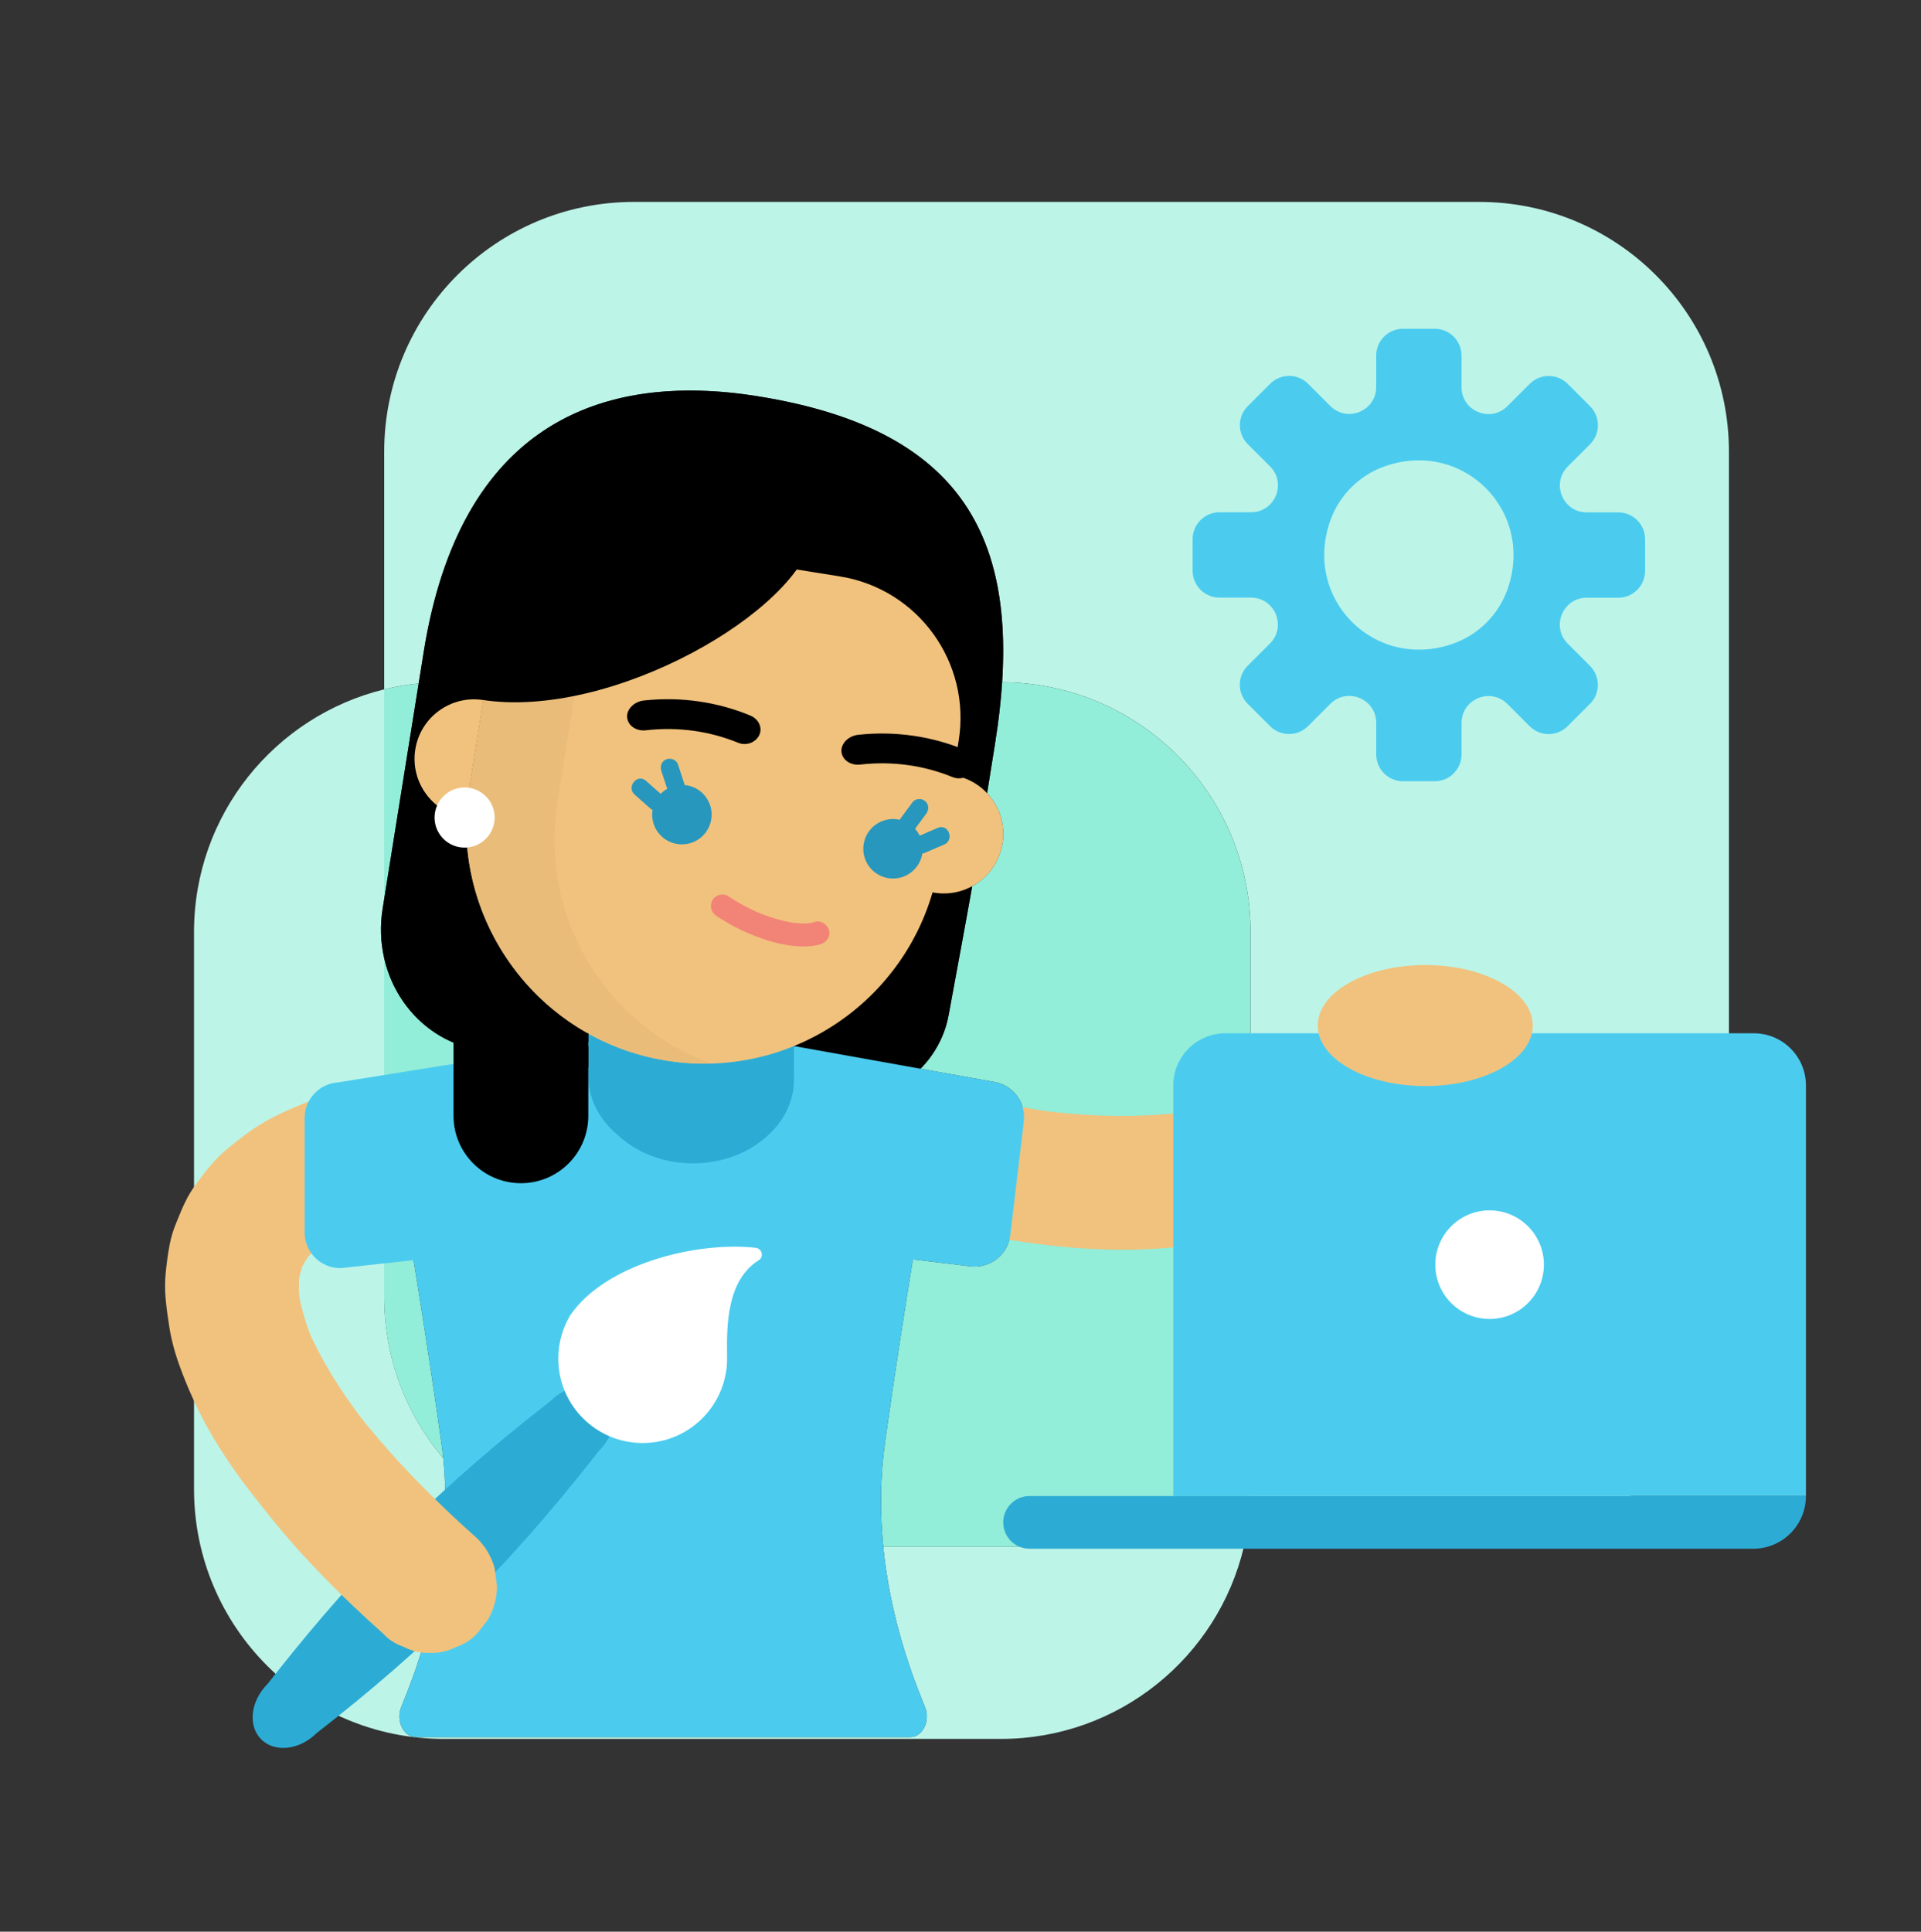
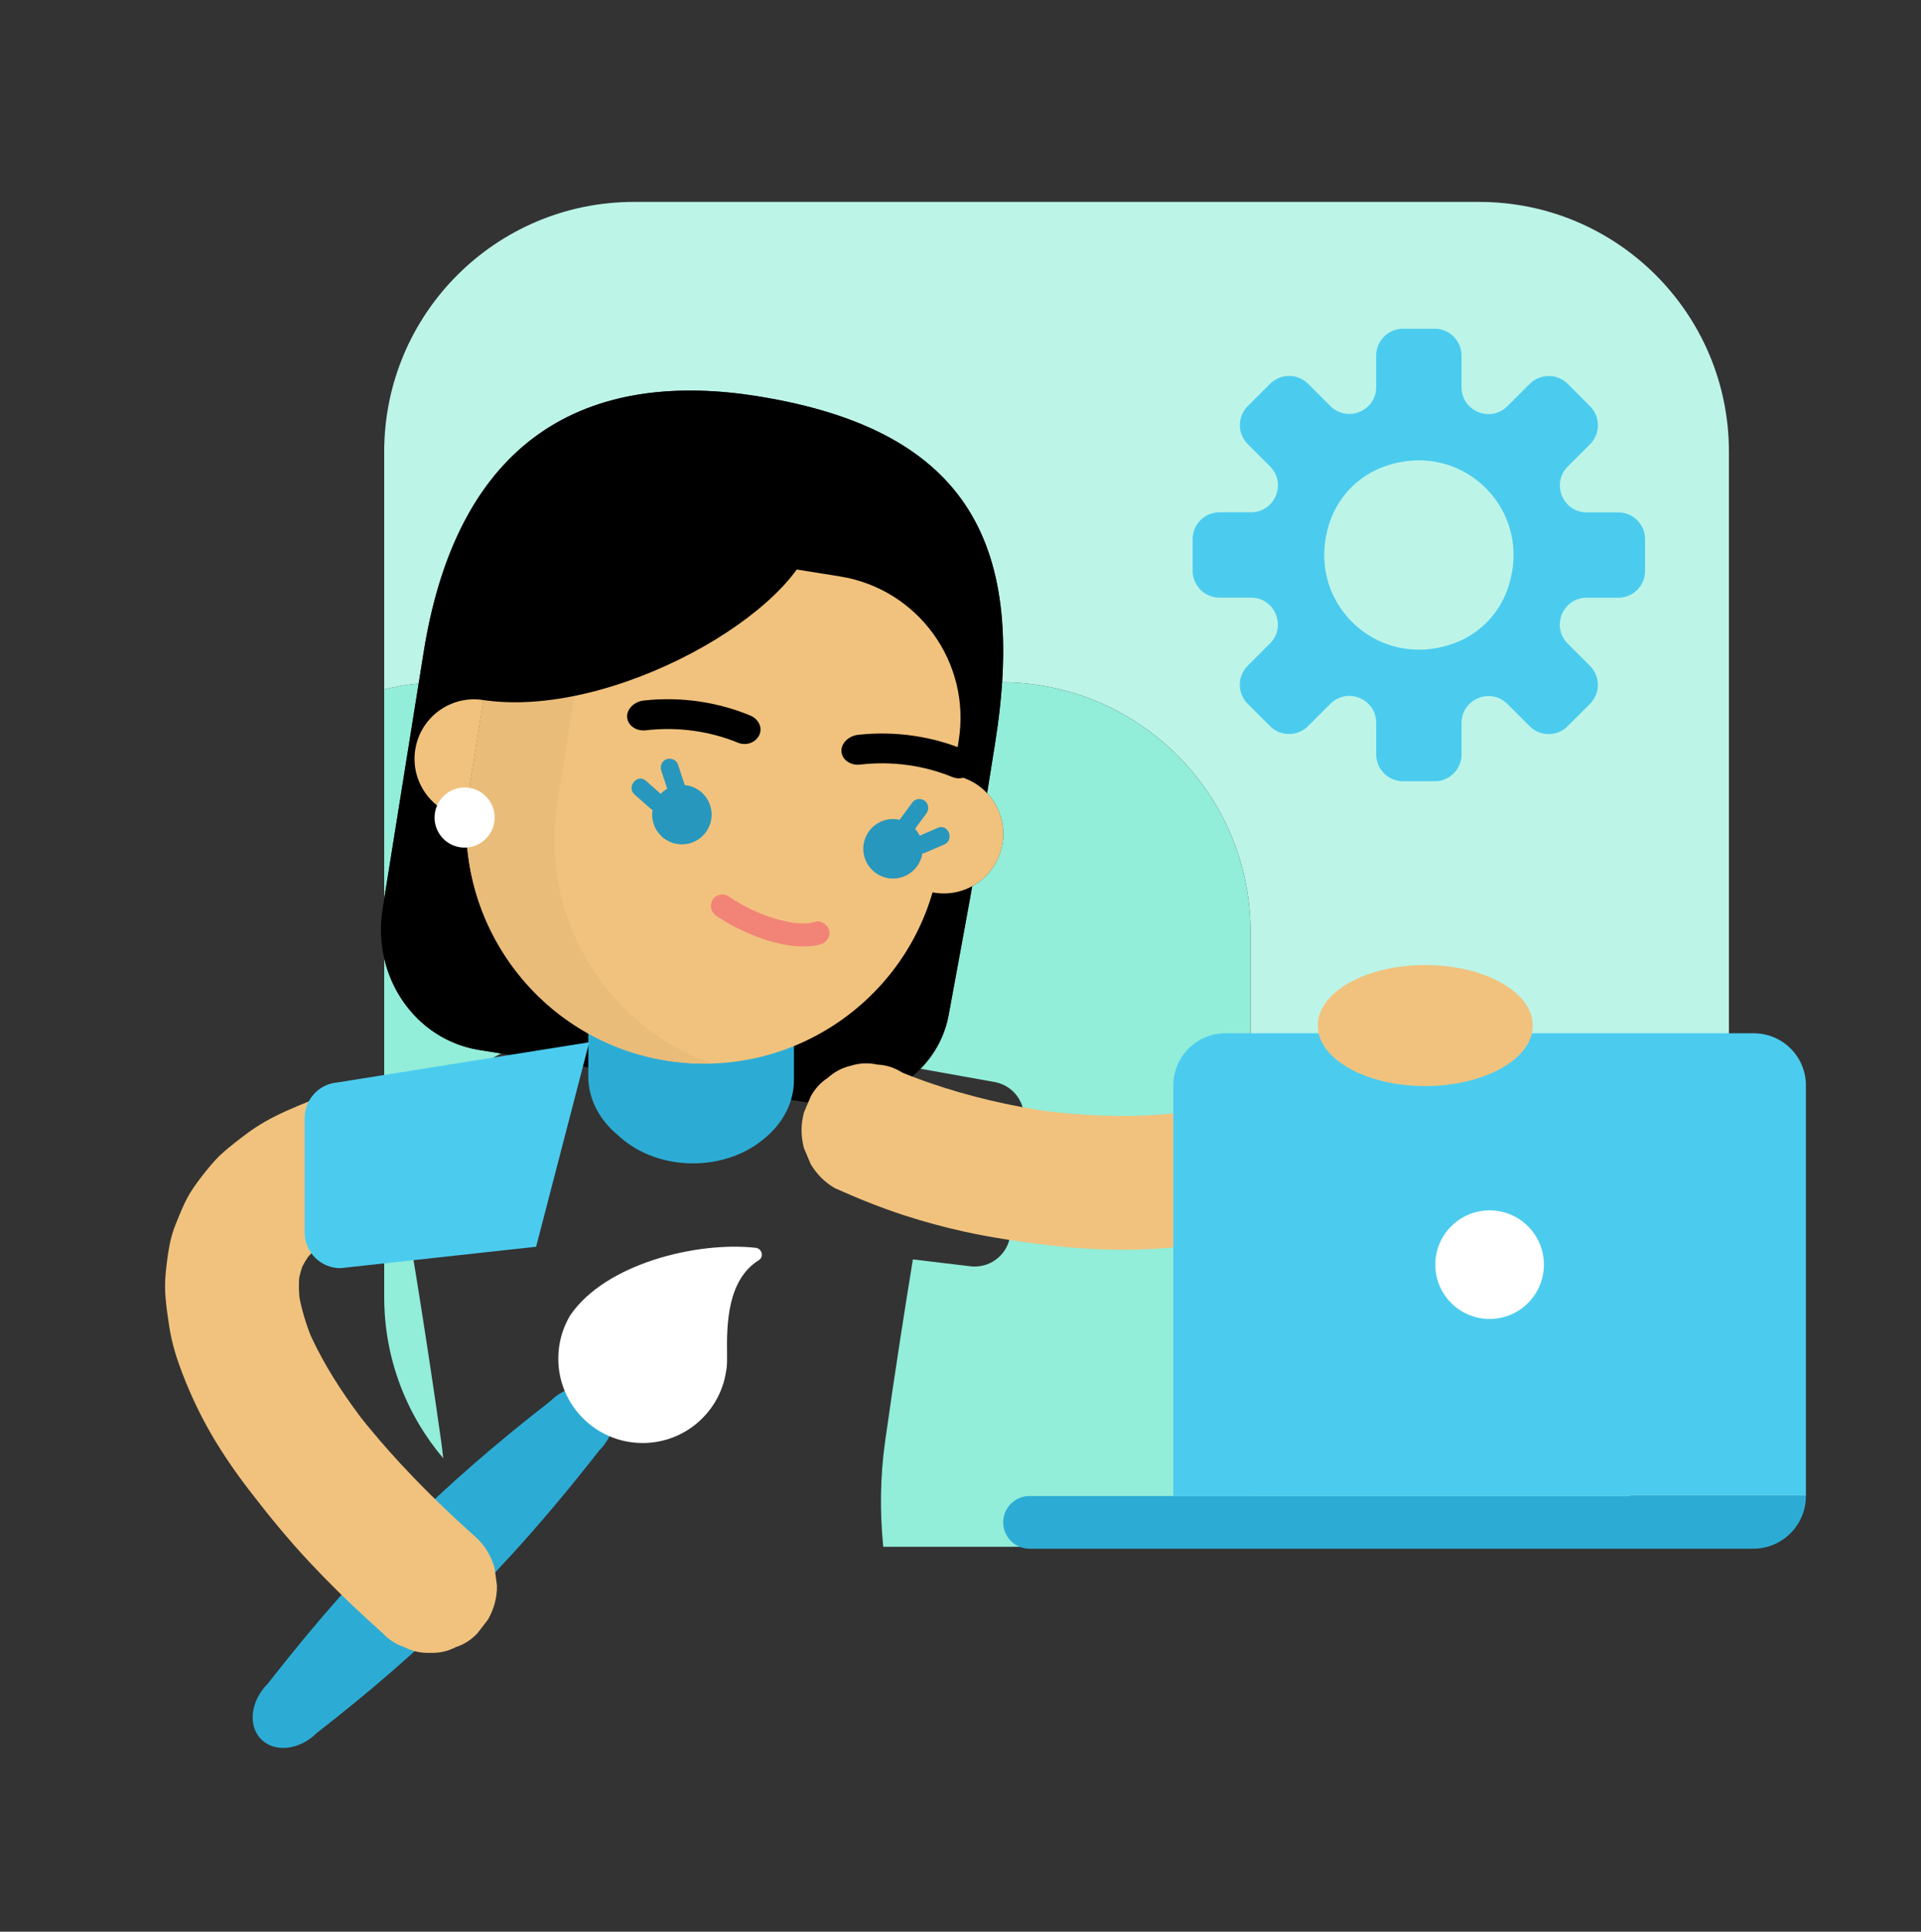
<svg xmlns="http://www.w3.org/2000/svg" width="184" height="185" viewBox="0 0 184 185" fill="none">
  <rect x="0" y="0" width="184" height="185" fill="#333333" stroke="none" />
-   <path d="M36.8 66.022C26.343 68.58 18.584 78.014 18.584 89.258V142.618C18.584 155.829 29.293 166.538 42.504 166.538H95.864C107.174 166.538 116.652 158.688 119.144 148.138H84.601C85.096 153.126 86.404 158.054 88.3 162.74L88.603 163.491C89.133 164.805 88.373 166.361 87.203 166.361H39.829C38.657 166.361 37.898 164.806 38.428 163.491L38.737 162.725C41.7 155.395 43.233 147.479 42.456 139.659C38.931 135.492 36.804 130.102 36.804 124.216V91.779C36.458 90.273 36.39 88.665 36.653 87.031L36.804 86.084V66.02" fill="#BDF4E8" />
  <path d="M141.68 19.338H60.72C47.509 19.338 36.8 30.047 36.8 43.258V66.022C37.875 65.759 38.975 65.57 40.101 65.457L40.583 62.442C43.545 43.924 53.758 37.405 66.093 37.405C68.198 37.405 70.364 37.594 72.568 37.948C90.784 40.862 96.979 50.09 95.989 65.338C109.143 65.404 119.786 76.089 119.786 89.258V142.618C119.786 144.517 119.565 146.366 119.146 148.138H141.682C154.893 148.138 165.602 137.429 165.602 124.218V43.258C165.602 30.047 154.893 19.338 141.682 19.338" fill="#BDF4E8" />
  <path d="M36.8 91.781V124.218C36.8 130.104 38.927 135.493 42.453 139.661C42.399 139.127 42.337 138.596 42.261 138.064C40.664 126.698 38.894 116.357 38.894 116.357C38.894 109.443 42.644 103.499 48.009 100.894L45.899 100.557C41.301 99.821 37.825 96.25 36.8 91.781ZM40.101 65.457C38.977 65.57 37.875 65.759 36.8 66.022V86.086L40.101 65.457ZM95.987 65.338C95.866 67.202 95.638 69.154 95.312 71.196L94.549 75.969C95.713 77.211 96.313 78.959 96.022 80.77C95.732 82.582 94.618 84.056 93.122 84.873C92.898 86.181 91.849 91.883 90.861 97.229C90.493 99.216 89.536 100.966 88.175 102.357L95.318 103.637C97.08 103.983 98.28 105.63 98.067 107.415L96.769 118.271C96.561 120.015 95.078 121.298 93.364 121.298C93.227 121.298 93.091 121.29 92.951 121.274L87.439 120.615C86.774 124.682 85.742 131.193 84.774 138.084C84.305 141.427 84.27 144.796 84.601 148.138H119.144C119.561 146.366 119.784 144.519 119.784 142.618V89.258C119.784 76.089 109.14 65.404 95.987 65.338Z" fill="#92EDD9" />
-   <path d="M84.774 138.084C86.373 126.707 88.149 116.357 88.149 116.357C88.149 107.042 81.343 99.488 72.949 99.488H54.096C45.7 99.488 38.896 107.042 38.896 116.357C38.896 116.357 40.666 126.698 42.263 138.064C43.433 146.399 41.901 154.896 38.736 162.725L38.427 163.491C37.897 164.805 38.657 166.361 39.827 166.361H87.201C88.372 166.361 89.132 164.806 88.602 163.491L88.298 162.74C85.135 154.911 83.602 146.416 84.774 138.082" fill="#4BCCEF" />
  <path d="M25.635 161.265L26.432 160.254C34.515 150.004 42.351 142.237 52.657 134.235L52.692 134.207C54.33 132.57 56.709 132.297 58.01 133.596C59.311 134.896 59.035 137.276 57.399 138.914L56.576 139.956C48.49 150.206 40.649 157.971 30.34 165.971C28.702 167.609 26.323 167.881 25.022 166.582C23.721 165.283 23.997 162.902 25.633 161.265H25.635Z" fill="#2CACD5" />
  <path d="M54.618 125.97C53.892 127.182 53.474 128.601 53.474 130.117C53.474 134.581 57.093 138.2 61.557 138.2C65.611 138.2 68.967 135.215 69.55 131.324C69.636 130.912 69.649 130.432 69.64 129.778C69.598 126.871 69.64 122.588 72.683 120.687C73.197 120.367 72.983 119.572 72.382 119.504C66.777 118.876 58.002 121.013 54.62 125.966L54.617 125.97H54.618Z" fill="white" />
  <path d="M72.566 37.946C57.454 35.528 44.051 40.763 40.583 62.44L36.649 87.032C35.611 93.518 39.753 99.571 45.901 100.556L77.632 105.632C83.935 106.641 89.812 102.907 90.861 97.229C91.906 91.573 93.019 85.517 93.152 84.691L95.31 71.198C98.311 52.442 93.008 41.218 72.566 37.948" fill="black" />
  <path d="M79.952 113.787C82.156 114.77 84.394 115.679 86.69 116.42C88.545 117.02 90.429 117.528 92.331 117.949C94.819 118.499 97.332 118.869 99.859 119.191C101.831 119.441 103.817 119.602 105.804 119.662C107.763 119.721 109.727 119.683 111.681 119.524C114.073 119.331 116.476 119.016 118.824 118.516C120.524 118.153 122.202 117.671 123.817 117.031C125.821 116.238 127.812 115.384 129.608 114.181C130.693 113.452 131.739 112.648 132.723 111.789C133.297 111.287 133.838 110.742 134.333 110.16C135.161 109.191 135.963 108.17 136.635 107.082C137.323 105.969 137.801 104.769 138.304 103.562C138.451 103.209 138.583 102.85 138.703 102.488C138.97 101.636 139.008 100.784 138.817 99.932C138.778 99.08 138.525 98.285 138.057 97.549C137.654 96.802 137.104 96.202 136.407 95.751C135.788 95.185 135.062 94.802 134.228 94.605C133.66 94.528 133.093 94.452 132.524 94.377C131.367 94.381 130.291 94.671 129.29 95.251C128.857 95.584 128.425 95.919 127.992 96.254C127.197 97.052 126.649 97.996 126.344 99.082C126.219 99.461 126.079 99.834 125.924 100.201C126.139 99.691 126.355 99.179 126.57 98.67C126.09 99.799 125.468 100.863 124.719 101.836C125.054 101.404 125.387 100.972 125.722 100.539C124.892 101.612 123.917 102.563 122.846 103.393C123.278 103.058 123.711 102.725 124.143 102.39C122.7 103.502 121.096 104.387 119.422 105.095C119.931 104.88 120.443 104.664 120.952 104.449C118.866 105.327 116.675 105.932 114.452 106.348C113.778 106.473 113.101 106.582 112.422 106.674C112.991 106.596 113.558 106.521 114.126 106.446C110.345 106.953 106.505 106.983 102.705 106.672C101.605 106.582 100.506 106.462 99.412 106.317C99.98 106.392 100.547 106.469 101.115 106.545C99.018 106.262 96.933 105.879 94.874 105.393C92.859 104.918 90.868 104.346 88.914 103.665C87.86 103.297 86.817 102.898 85.788 102.464C86.298 102.679 86.809 102.894 87.319 103.11C87.017 102.983 86.718 102.852 86.418 102.718C85.682 102.25 84.888 101.996 84.035 101.958C83.183 101.766 82.331 101.805 81.479 102.072C80.645 102.271 79.919 102.653 79.3 103.218C78.603 103.671 78.053 104.269 77.65 105.016C77.435 105.526 77.219 106.037 77.004 106.547C76.699 107.682 76.699 108.817 77.004 109.954C77.219 110.464 77.435 110.976 77.65 111.485C78.22 112.448 78.986 113.215 79.948 113.783L79.952 113.787Z" fill="#F1C27D" />
-   <path d="M74.345 119.051L92.951 121.274C94.834 121.499 96.543 120.155 96.768 118.271L98.065 107.415C98.278 105.63 97.079 103.984 95.316 103.638L76.053 100.184L74.345 119.051Z" fill="#4BCCEF" />
  <path d="M56.35 103.104V98.031C56.35 93.543 60.876 89.961 66.301 90.156L66.934 90.178C72.038 90.362 76.058 93.84 76.053 98.062C76.049 99.948 76.049 101.873 76.049 103.422C76.049 105.515 75.046 107.52 73.258 109C73.214 109.036 73.168 109.073 73.123 109.112C69.32 112.256 63.125 112.177 59.438 108.942C59.263 108.788 59.09 108.637 58.922 108.488C57.272 107.025 56.35 105.104 56.35 103.104Z" fill="#2CACD5" />
  <path d="M84.772 78.97C85.269 75.864 88.191 73.748 91.297 74.245C94.403 74.742 96.519 77.664 96.022 80.77C95.525 83.876 92.605 85.992 89.497 85.495C86.391 84.998 84.275 82.078 84.772 78.97Z" fill="#F1C27D" />
  <path d="M85.56 56.024C85.56 56.024 85.507 56.355 85.4 57.021C90.013 59.822 92.721 65.215 91.836 70.871C93.288 61.803 93.995 57.374 93.995 57.374C93.995 57.374 92.015 57.058 85.558 56.024" fill="black" />
  <path d="M89.323 85.464C87.341 92.287 82.336 97.613 76.051 100.184H76.053C82.338 97.613 87.341 92.287 89.323 85.466" fill="black" />
  <path d="M76.051 100.184C73.743 101.128 71.265 101.698 68.698 101.836C71.265 101.698 73.743 101.126 76.051 100.184Z" fill="#2CACD5" />
  <path d="M89.935 82.75C89.784 83.679 89.578 84.583 89.323 85.466C89.578 84.585 89.784 83.679 89.935 82.75Z" fill="#E5B877" />
  <path d="M68.696 101.838C68.696 101.838 68.693 101.838 68.691 101.838C68.691 101.838 68.695 101.838 68.696 101.838ZM64.201 101.634C64.389 101.661 64.575 101.685 64.763 101.707C64.59 101.687 64.415 101.663 64.242 101.639C64.229 101.637 64.216 101.636 64.201 101.634Z" fill="#2CACD5" />
  <path d="M63.85 101.58C51.425 99.593 42.964 87.909 44.951 75.484L49.001 50.174L80.451 55.205C87.93 56.403 93.025 63.435 91.829 70.917L89.947 82.682C87.96 95.107 76.276 103.567 63.85 101.58Z" fill="#F1C27D" />
-   <path d="M59.862 100.57C61.136 101.019 62.47 101.36 63.85 101.58C63.837 101.579 63.822 101.577 63.809 101.573C63.804 101.573 63.798 101.571 63.793 101.569C63.784 101.569 63.778 101.568 63.769 101.566C63.761 101.566 63.756 101.564 63.749 101.562C63.741 101.562 63.734 101.56 63.727 101.558C63.719 101.558 63.714 101.557 63.706 101.555C63.699 101.555 63.692 101.553 63.684 101.551C63.671 101.549 63.658 101.547 63.647 101.546C63.642 101.546 63.635 101.544 63.629 101.542C63.622 101.542 63.612 101.54 63.605 101.538C63.601 101.538 63.594 101.536 63.59 101.536C63.581 101.536 63.574 101.533 63.565 101.533C63.561 101.533 63.555 101.533 63.552 101.531C63.508 101.523 63.465 101.516 63.421 101.507C63.419 101.507 63.416 101.507 63.412 101.507C63.401 101.505 63.392 101.503 63.381 101.501H63.377C62.957 101.424 62.542 101.338 62.131 101.238C62.085 101.227 62.039 101.216 61.993 101.205C61.993 101.205 61.991 101.205 61.99 101.205C61.979 101.203 61.968 101.2 61.958 101.198H61.955C61.922 101.19 61.888 101.181 61.855 101.174H61.852C61.852 101.174 61.833 101.168 61.824 101.166C61.82 101.166 61.817 101.165 61.813 101.163C61.804 101.161 61.796 101.159 61.787 101.155C61.783 101.155 61.778 101.154 61.773 101.152C61.765 101.15 61.756 101.148 61.747 101.146C61.743 101.146 61.739 101.146 61.737 101.144C61.721 101.141 61.704 101.135 61.69 101.132C61.684 101.132 61.679 101.13 61.675 101.128C61.668 101.128 61.662 101.124 61.655 101.122C61.647 101.12 61.642 101.119 61.635 101.117C61.629 101.117 61.622 101.113 61.616 101.111C61.607 101.109 61.601 101.108 61.592 101.106C61.587 101.106 61.583 101.104 61.577 101.102C61.566 101.098 61.553 101.097 61.542 101.093C61.539 101.093 61.533 101.091 61.53 101.089C61.519 101.085 61.509 101.084 61.498 101.08C61.495 101.08 61.489 101.078 61.485 101.076C61.476 101.074 61.467 101.071 61.458 101.069C61.452 101.069 61.449 101.067 61.443 101.065C61.434 101.063 61.423 101.06 61.416 101.058C61.412 101.058 61.408 101.056 61.403 101.054C61.39 101.051 61.375 101.047 61.362 101.043C61.349 101.039 61.335 101.036 61.322 101.032C61.32 101.032 61.316 101.032 61.314 101.03C61.303 101.027 61.292 101.025 61.279 101.021C61.278 101.021 61.274 101.021 61.272 101.019C61.259 101.016 61.246 101.012 61.235 101.008C61.235 101.008 61.233 101.008 61.231 101.008C60.77 100.878 60.315 100.734 59.866 100.576" fill="#2CACD5" />
  <path d="M63.85 101.581C63.968 101.599 64.084 101.618 64.201 101.634C64.214 101.636 64.227 101.638 64.242 101.64C64.111 101.621 63.98 101.601 63.85 101.581ZM63.793 101.572C63.793 101.572 63.804 101.573 63.809 101.575C63.804 101.575 63.798 101.573 63.793 101.572ZM63.749 101.564C63.749 101.564 63.761 101.566 63.769 101.568C63.763 101.568 63.756 101.566 63.749 101.564ZM63.708 101.559C63.708 101.559 63.721 101.56 63.728 101.562C63.721 101.562 63.715 101.56 63.708 101.559ZM63.649 101.548C63.662 101.549 63.675 101.551 63.686 101.553C63.673 101.551 63.662 101.549 63.649 101.548ZM63.605 101.54C63.605 101.54 63.622 101.542 63.629 101.544C63.62 101.544 63.614 101.542 63.605 101.54ZM63.565 101.535C63.565 101.535 63.581 101.538 63.59 101.538C63.581 101.538 63.574 101.535 63.565 101.535ZM63.421 101.509C63.465 101.516 63.508 101.524 63.552 101.533C63.508 101.526 63.465 101.518 63.421 101.509ZM61.955 101.196C61.966 101.198 61.977 101.202 61.986 101.204C61.975 101.202 61.964 101.198 61.955 101.196ZM61.852 101.17C61.885 101.18 61.918 101.187 61.951 101.194C61.918 101.187 61.885 101.178 61.852 101.17ZM61.82 101.163C61.82 101.163 61.839 101.169 61.848 101.17C61.839 101.169 61.83 101.167 61.82 101.163ZM61.783 101.154C61.783 101.154 61.8 101.158 61.809 101.161C61.8 101.159 61.793 101.158 61.783 101.154ZM61.745 101.143C61.745 101.143 61.761 101.146 61.771 101.148C61.761 101.146 61.754 101.145 61.745 101.143ZM61.686 101.128C61.703 101.132 61.719 101.137 61.734 101.141C61.717 101.137 61.701 101.132 61.686 101.128ZM61.651 101.119C61.651 101.119 61.664 101.123 61.671 101.124C61.664 101.124 61.658 101.121 61.651 101.119ZM61.611 101.108C61.611 101.108 61.623 101.112 61.629 101.113C61.623 101.113 61.616 101.11 61.611 101.108ZM61.572 101.099C61.572 101.099 61.581 101.1 61.587 101.102C61.583 101.102 61.577 101.1 61.572 101.099ZM61.524 101.086C61.524 101.086 61.533 101.088 61.537 101.089C61.533 101.089 61.529 101.088 61.524 101.086ZM61.48 101.073C61.48 101.073 61.489 101.075 61.493 101.077C61.489 101.077 61.483 101.075 61.48 101.073ZM61.439 101.062C61.439 101.062 61.449 101.064 61.454 101.066C61.449 101.066 61.445 101.064 61.439 101.062ZM61.399 101.051C61.399 101.051 61.406 101.053 61.412 101.054C61.408 101.054 61.404 101.053 61.399 101.051ZM61.311 101.027C61.311 101.027 61.316 101.027 61.318 101.029C61.314 101.029 61.312 101.029 61.311 101.027ZM61.268 101.016C61.268 101.016 61.274 101.016 61.276 101.018C61.274 101.018 61.27 101.018 61.268 101.016ZM61.228 101.003C61.228 101.003 61.23 101.003 61.231 101.003C61.231 101.003 61.231 101.003 61.228 101.003Z" fill="#2CACD5" />
  <path d="M49.001 50.175L44.951 75.484C43.185 86.527 49.672 96.986 59.861 100.57C60.308 100.729 60.764 100.872 61.226 101.003C61.226 101.003 61.226 101.003 61.23 101.003C61.242 101.006 61.255 101.01 61.266 101.014C61.268 101.014 61.272 101.014 61.274 101.016C61.285 101.019 61.296 101.021 61.309 101.025C61.312 101.025 61.314 101.025 61.316 101.027C61.329 101.03 61.344 101.034 61.356 101.038C61.369 101.041 61.384 101.045 61.397 101.049C61.401 101.049 61.404 101.05 61.41 101.052C61.419 101.054 61.43 101.058 61.438 101.06C61.443 101.06 61.447 101.062 61.452 101.063C61.461 101.065 61.471 101.069 61.48 101.071C61.483 101.071 61.489 101.073 61.493 101.074C61.504 101.078 61.513 101.08 61.524 101.084C61.528 101.084 61.531 101.085 61.537 101.087C61.548 101.091 61.561 101.093 61.572 101.096C61.575 101.096 61.581 101.098 61.587 101.1C61.596 101.102 61.601 101.104 61.61 101.106C61.616 101.106 61.623 101.109 61.629 101.111C61.636 101.113 61.642 101.115 61.649 101.117C61.657 101.117 61.662 101.12 61.669 101.122C61.675 101.122 61.68 101.124 61.684 101.126C61.701 101.13 61.717 101.135 61.732 101.139C61.736 101.139 61.739 101.139 61.741 101.141C61.75 101.142 61.758 101.144 61.767 101.146C61.77 101.146 61.776 101.148 61.782 101.15C61.791 101.152 61.798 101.154 61.807 101.157C61.811 101.157 61.815 101.159 61.818 101.161C61.828 101.163 61.837 101.165 61.846 101.168H61.85C61.883 101.177 61.916 101.187 61.949 101.194H61.953C61.964 101.196 61.975 101.2 61.984 101.201C61.984 101.201 61.986 101.201 61.988 101.201C62.034 101.212 62.08 101.223 62.126 101.234C62.536 101.332 62.952 101.42 63.371 101.496H63.375C63.386 101.498 63.395 101.499 63.406 101.501C63.408 101.501 63.412 101.501 63.416 101.501C63.46 101.509 63.502 101.516 63.546 101.525C63.55 101.525 63.555 101.525 63.559 101.527C63.568 101.527 63.576 101.531 63.585 101.531C63.588 101.531 63.596 101.533 63.599 101.533C63.607 101.533 63.614 101.534 63.623 101.536C63.629 101.536 63.636 101.538 63.642 101.54C63.655 101.542 63.666 101.544 63.679 101.545C63.686 101.545 63.693 101.547 63.701 101.549C63.708 101.549 63.714 101.551 63.721 101.553C63.728 101.553 63.736 101.555 63.743 101.556C63.748 101.556 63.756 101.558 63.763 101.56C63.772 101.56 63.778 101.562 63.787 101.564C63.793 101.564 63.798 101.566 63.804 101.568C63.817 101.569 63.831 101.571 63.844 101.575C63.975 101.595 64.106 101.615 64.236 101.634C65.314 101.787 66.387 101.858 67.447 101.858C67.675 101.858 67.901 101.855 68.128 101.849C58.035 98.21 51.627 87.81 53.384 76.829L57.434 51.52L52.085 50.664L48.995 50.169" fill="#E9BC79" />
  <path d="M91.225 74.419C88.535 73.318 85.497 72.866 82.382 73.226C81.534 73.322 80.726 72.844 80.607 72.062C80.485 71.281 81.217 70.475 82.215 70.371C85.782 69.986 89.28 70.522 92.394 71.813C93.266 72.176 93.603 73.081 93.214 73.765C92.822 74.452 91.961 74.719 91.227 74.421L91.225 74.419Z" fill="black" />
  <path d="M70.696 71.134C68.006 70.034 64.968 69.581 61.853 69.942C61.005 70.039 60.197 69.559 60.078 68.777C59.956 67.997 60.688 67.191 61.686 67.086C65.254 66.701 68.751 67.237 71.865 68.528C72.737 68.891 73.074 69.796 72.685 70.481C72.293 71.167 71.432 71.434 70.698 71.136L70.696 71.134Z" fill="black" />
  <path d="M65.761 75.209C65.701 75.2 65.642 75.195 65.581 75.189C65.576 75.165 65.572 75.141 65.565 75.117C65.355 74.479 65.145 73.842 64.935 73.204C64.792 72.766 64.243 72.556 63.829 72.716C63.38 72.891 63.197 73.382 63.342 73.822C63.531 74.396 63.719 74.968 63.909 75.542C63.679 75.673 63.467 75.835 63.281 76.024C62.81 75.609 62.341 75.193 61.87 74.777C61.044 74.046 59.962 75.371 60.786 76.098C61.288 76.543 61.793 76.987 62.295 77.432C62.363 77.491 62.431 77.533 62.501 77.566C62.253 79.121 63.311 80.582 64.864 80.831C66.416 81.079 67.877 80.021 68.126 78.468C68.374 76.915 67.316 75.454 65.763 75.206L65.761 75.209Z" fill="#2897BD" />
  <path d="M89.825 79.285L88.092 80.032C87.974 79.795 87.825 79.574 87.648 79.379C88.007 78.892 88.366 78.406 88.725 77.918C88.999 77.547 88.977 77.019 88.607 76.715C88.265 76.433 87.68 76.461 87.403 76.833L86.207 78.454C86.193 78.474 86.182 78.496 86.169 78.516C86.108 78.502 86.049 78.487 85.987 78.478C84.434 78.229 82.973 79.287 82.724 80.84C82.476 82.393 83.534 83.854 85.087 84.103C86.64 84.351 88.101 83.293 88.349 81.74C88.427 81.729 88.507 81.711 88.592 81.676C89.209 81.411 89.825 81.144 90.441 80.879C91.448 80.445 90.837 78.849 89.823 79.285H89.825Z" fill="#2897BD" />
  <path d="M42.482 102.637C39.211 103.016 35.93 103.485 32.758 104.392C31.67 104.703 30.598 105.066 29.55 105.496C28.132 106.079 26.708 106.661 25.376 107.428C24.139 108.14 23.008 109.016 21.904 109.916C21.283 110.422 20.704 110.979 20.189 111.594C19.604 112.289 19.039 113.011 18.525 113.761C18.317 114.065 18.126 114.378 17.951 114.702C17.523 115.495 17.195 116.348 16.855 117.176C16.718 117.508 16.597 117.846 16.496 118.19C16.393 118.534 16.308 118.886 16.242 119.239C16.069 120.146 15.953 121.068 15.865 121.986C15.793 122.741 15.795 123.502 15.855 124.257C15.933 125.204 16.073 126.15 16.218 127.09C16.28 127.491 16.358 127.889 16.448 128.284C16.639 129.118 16.886 129.94 17.177 130.745C18.006 133.046 19.037 135.297 20.27 137.411C21.363 139.286 22.603 141.076 23.927 142.795C25.729 145.135 27.587 147.409 29.606 149.57C31.389 151.478 33.255 153.31 35.177 155.077C35.669 155.529 36.165 155.976 36.664 156.42C37.244 157.046 37.932 157.487 38.727 157.745C39.49 158.146 40.313 158.33 41.196 158.297C42.077 158.33 42.902 158.146 43.665 157.745C44.46 157.487 45.146 157.046 45.728 156.42C46.063 155.988 46.396 155.555 46.731 155.123C47.31 154.124 47.603 153.045 47.605 151.888C47.527 151.319 47.452 150.753 47.377 150.184C47.073 149.099 46.523 148.156 45.728 147.356C44.002 145.822 42.316 144.239 40.688 142.6C39.157 141.058 37.674 139.468 36.263 137.818C35.508 136.936 34.774 136.038 34.066 135.12C34.401 135.552 34.734 135.985 35.069 136.417C33.289 134.112 31.648 131.683 30.327 129.085C29.994 128.432 29.683 127.766 29.398 127.09C29.613 127.6 29.828 128.112 30.044 128.621C29.481 127.284 29.017 125.9 28.726 124.478C28.649 124.104 28.586 123.729 28.535 123.35C28.61 123.918 28.688 124.485 28.763 125.053C28.608 123.892 28.583 122.715 28.735 121.55C28.66 122.119 28.583 122.685 28.507 123.254C28.634 122.314 28.879 121.394 29.247 120.518C29.032 121.028 28.816 121.539 28.601 122.049C28.956 121.215 29.42 120.433 29.972 119.716C29.637 120.148 29.304 120.58 28.969 121.013C29.633 120.159 30.413 119.405 31.269 118.744C30.837 119.079 30.404 119.412 29.972 119.747C31.284 118.737 32.752 117.946 34.274 117.302C33.764 117.517 33.253 117.732 32.743 117.947C35.181 116.922 37.759 116.26 40.357 115.789C41.229 115.631 42.107 115.495 42.986 115.377C42.418 115.454 41.851 115.53 41.282 115.605C41.684 115.552 42.085 115.502 42.486 115.456C43.367 115.489 44.191 115.305 44.955 114.904C45.75 114.646 46.436 114.205 47.018 113.579C47.643 113 48.085 112.311 48.343 111.517C48.744 110.753 48.928 109.93 48.895 109.047C48.819 108.479 48.742 107.912 48.666 107.343C48.361 106.258 47.812 105.316 47.018 104.515C46.585 104.182 46.153 103.847 45.721 103.513C44.721 102.933 43.643 102.64 42.486 102.639L42.482 102.637Z" fill="#F1C27D" />
  <path d="M51.349 119.401L32.61 121.454C30.713 121.454 29.177 119.918 29.177 118.021V107.088C29.177 105.29 30.562 103.798 32.355 103.663L56.437 99.818L51.351 119.401H51.349Z" fill="#4BCCEF" />
  <path d="M69.21 85.668C68.818 85.668 68.413 85.874 68.231 86.217C67.938 86.772 68.113 87.385 68.626 87.727C69.964 88.618 71.416 89.335 72.93 89.869C74.178 90.309 75.512 90.622 76.84 90.647C76.892 90.647 76.942 90.647 76.993 90.647C77.543 90.647 78.11 90.588 78.632 90.423C79.183 90.248 79.591 89.648 79.403 89.065C79.254 88.607 78.822 88.248 78.342 88.248C78.244 88.248 78.145 88.263 78.046 88.294C77.952 88.323 77.856 88.349 77.76 88.371C77.674 88.391 77.558 88.39 77.471 88.419C77.435 88.423 77.396 88.425 77.359 88.428C77.24 88.436 77.12 88.439 77 88.439C76.991 88.439 76.982 88.439 76.973 88.439C76.722 88.439 76.472 88.425 76.222 88.401C76.154 88.393 76.088 88.386 76.022 88.379C75.883 88.357 75.746 88.335 75.608 88.309C74.98 88.191 74.362 88.023 73.758 87.821C73.431 87.711 73.105 87.591 72.785 87.46C72.741 87.442 72.695 87.418 72.651 87.405C72.595 87.381 72.54 87.358 72.485 87.334C72.318 87.26 72.154 87.183 71.988 87.104C71.21 86.728 70.459 86.299 69.74 85.819C69.583 85.714 69.397 85.666 69.208 85.666" fill="#F28477" />
  <path d="M112.38 143.279H172.978V103.954C172.978 101.196 170.743 98.96 167.985 98.96H117.375C114.617 98.96 112.382 101.196 112.382 103.954V143.279H112.38Z" fill="#4BCCEF" />
  <path d="M98.615 148.322H167.933C170.719 148.322 172.977 146.064 172.977 143.278H98.613C97.22 143.278 96.091 144.408 96.091 145.801C96.091 147.194 97.22 148.324 98.613 148.324L98.615 148.322Z" fill="#2CACD5" />
  <path d="M136.515 104.013C142.203 104.013 146.814 101.419 146.814 98.219C146.814 95.019 142.203 92.425 136.515 92.425C130.828 92.425 126.217 95.019 126.217 98.219C126.217 101.419 130.828 104.013 136.515 104.013Z" fill="#F1C27D" />
  <path d="M147.879 121.119C147.879 118.247 145.551 115.919 142.679 115.919C139.807 115.919 137.479 118.247 137.479 121.119C137.479 123.992 139.807 126.319 142.679 126.319C145.551 126.319 147.879 123.992 147.879 121.119Z" fill="white" />
  <path d="M49.404 46.428L77.948 50.995C76.752 58.475 58.541 69.007 46.075 67.012L49.404 46.428Z" fill="black" />
-   <path d="M49.895 113.318C53.461 113.318 56.35 110.427 56.35 106.863V98.959H43.439V106.863C43.439 110.429 46.329 113.318 49.894 113.318H49.895Z" fill="black" />
  <path d="M155.003 49.072H151.986C149.693 49.072 148.547 46.3 150.168 44.678L152.302 42.544C153.307 41.539 153.307 39.911 152.302 38.906L150.16 36.763C149.156 35.758 147.527 35.758 146.523 36.763L144.383 38.901C142.762 40.52 139.991 39.372 139.991 37.081V34.056C139.991 32.636 138.839 31.484 137.418 31.484H134.388C132.968 31.484 131.816 32.636 131.816 34.056V37.066C131.816 39.359 129.043 40.507 127.424 38.884L125.295 36.755C124.29 35.751 122.662 35.751 121.657 36.755L119.513 38.897C118.509 39.902 118.507 41.53 119.513 42.535L121.648 44.669C123.269 46.29 122.119 49.061 119.826 49.061H116.809C115.388 49.061 114.236 50.211 114.234 51.632V54.662C114.234 56.083 115.385 57.235 116.805 57.236H119.823C122.115 57.236 123.262 60.009 121.64 61.63L119.506 63.763C118.501 64.768 118.5 66.396 119.506 67.401L121.648 69.544C122.653 70.549 124.281 70.549 125.286 69.544L127.425 67.406C129.047 65.787 131.818 66.935 131.818 69.226V72.251C131.818 73.671 132.969 74.823 134.39 74.823H137.42C138.841 74.823 139.993 73.671 139.993 72.251V69.241C139.993 66.948 142.766 65.8 144.385 67.423L146.514 69.552C147.518 70.556 149.147 70.558 150.151 69.552L152.295 67.41C153.3 66.405 153.3 64.777 152.295 63.772L150.162 61.638C148.541 60.017 149.691 57.246 151.982 57.246H155C156.42 57.246 157.572 56.096 157.574 54.675V51.645C157.574 50.224 156.424 49.072 155.003 49.071V49.072ZM139.212 61.634C131.692 64.309 124.75 57.367 127.425 49.847C128.283 47.44 130.191 45.53 132.598 44.675C140.118 41.998 147.06 48.942 144.385 56.462C143.527 58.869 141.619 60.779 139.212 61.634Z" fill="#4BCCEF" />
  <path d="M44.502 78.297C41.396 77.8 39.28 74.878 39.777 71.772C40.274 68.667 43.196 66.551 46.302 67.047L44.502 78.295V78.297Z" fill="#F1C27D" />
  <path d="M47.345 78.752C47.595 77.182 46.526 75.706 44.957 75.454C43.387 75.202 41.912 76.271 41.66 77.843C41.407 79.414 42.478 80.89 44.048 81.14C45.617 81.392 47.095 80.323 47.345 78.752Z" fill="white" />
</svg>